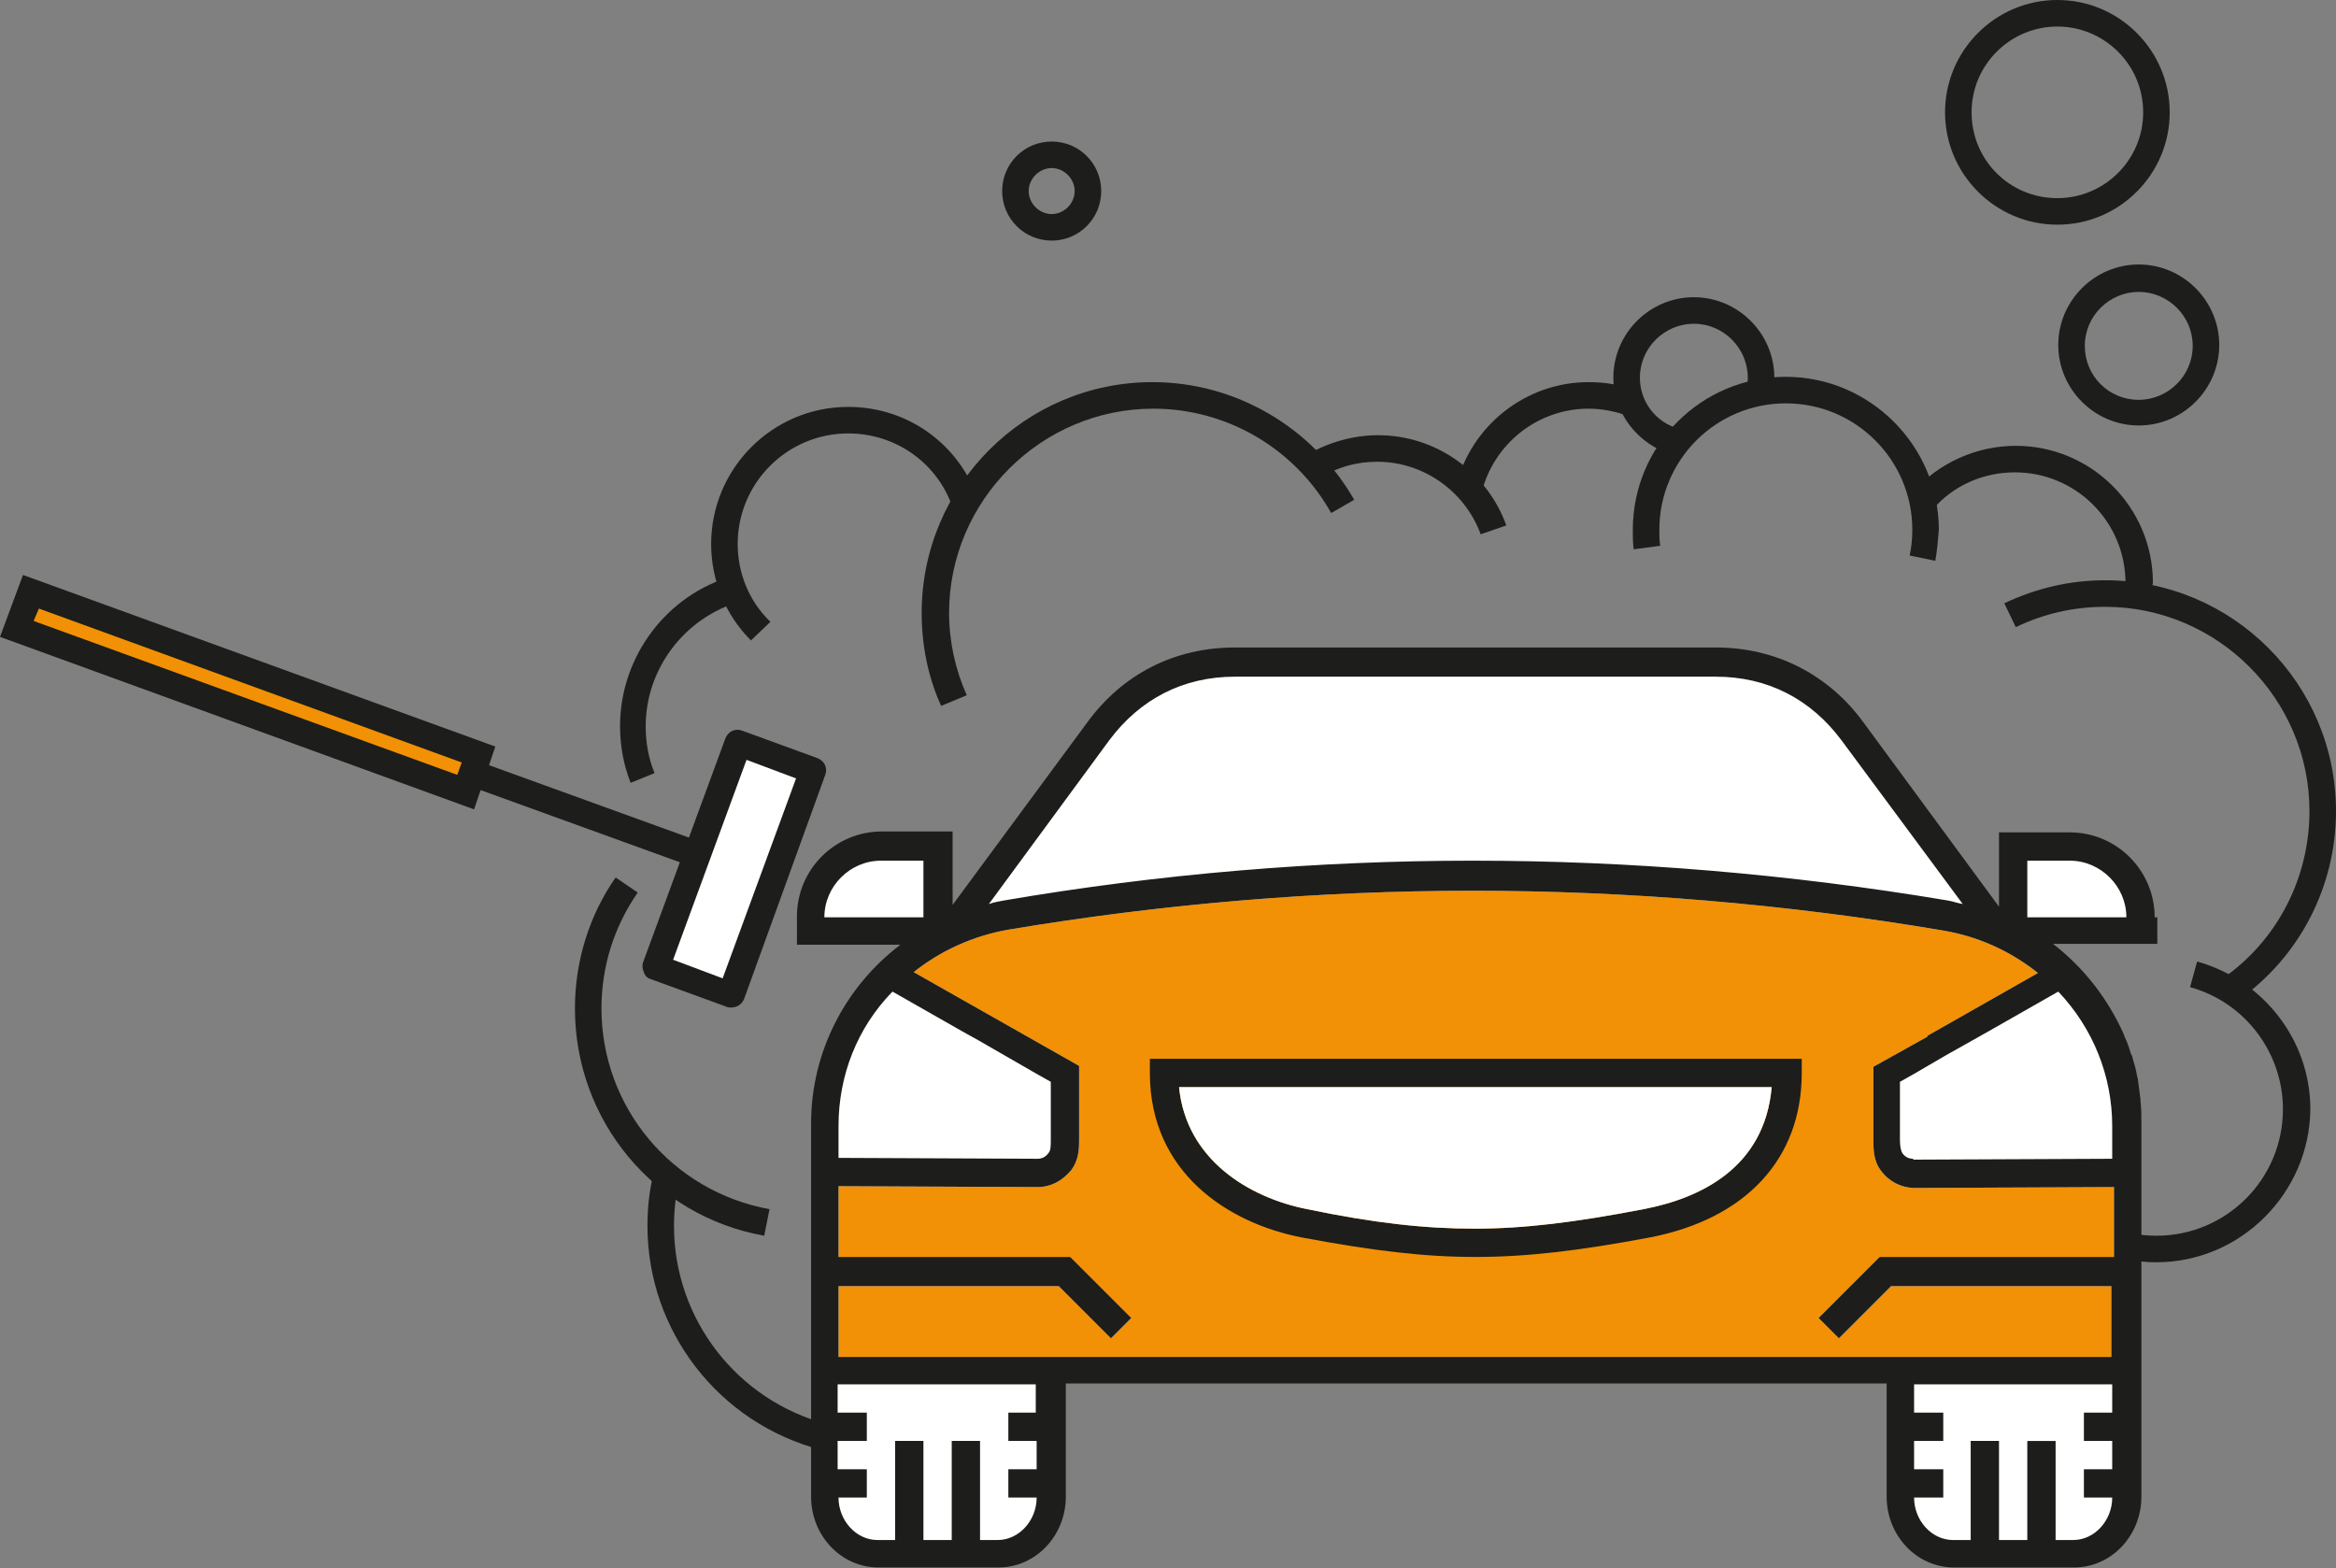
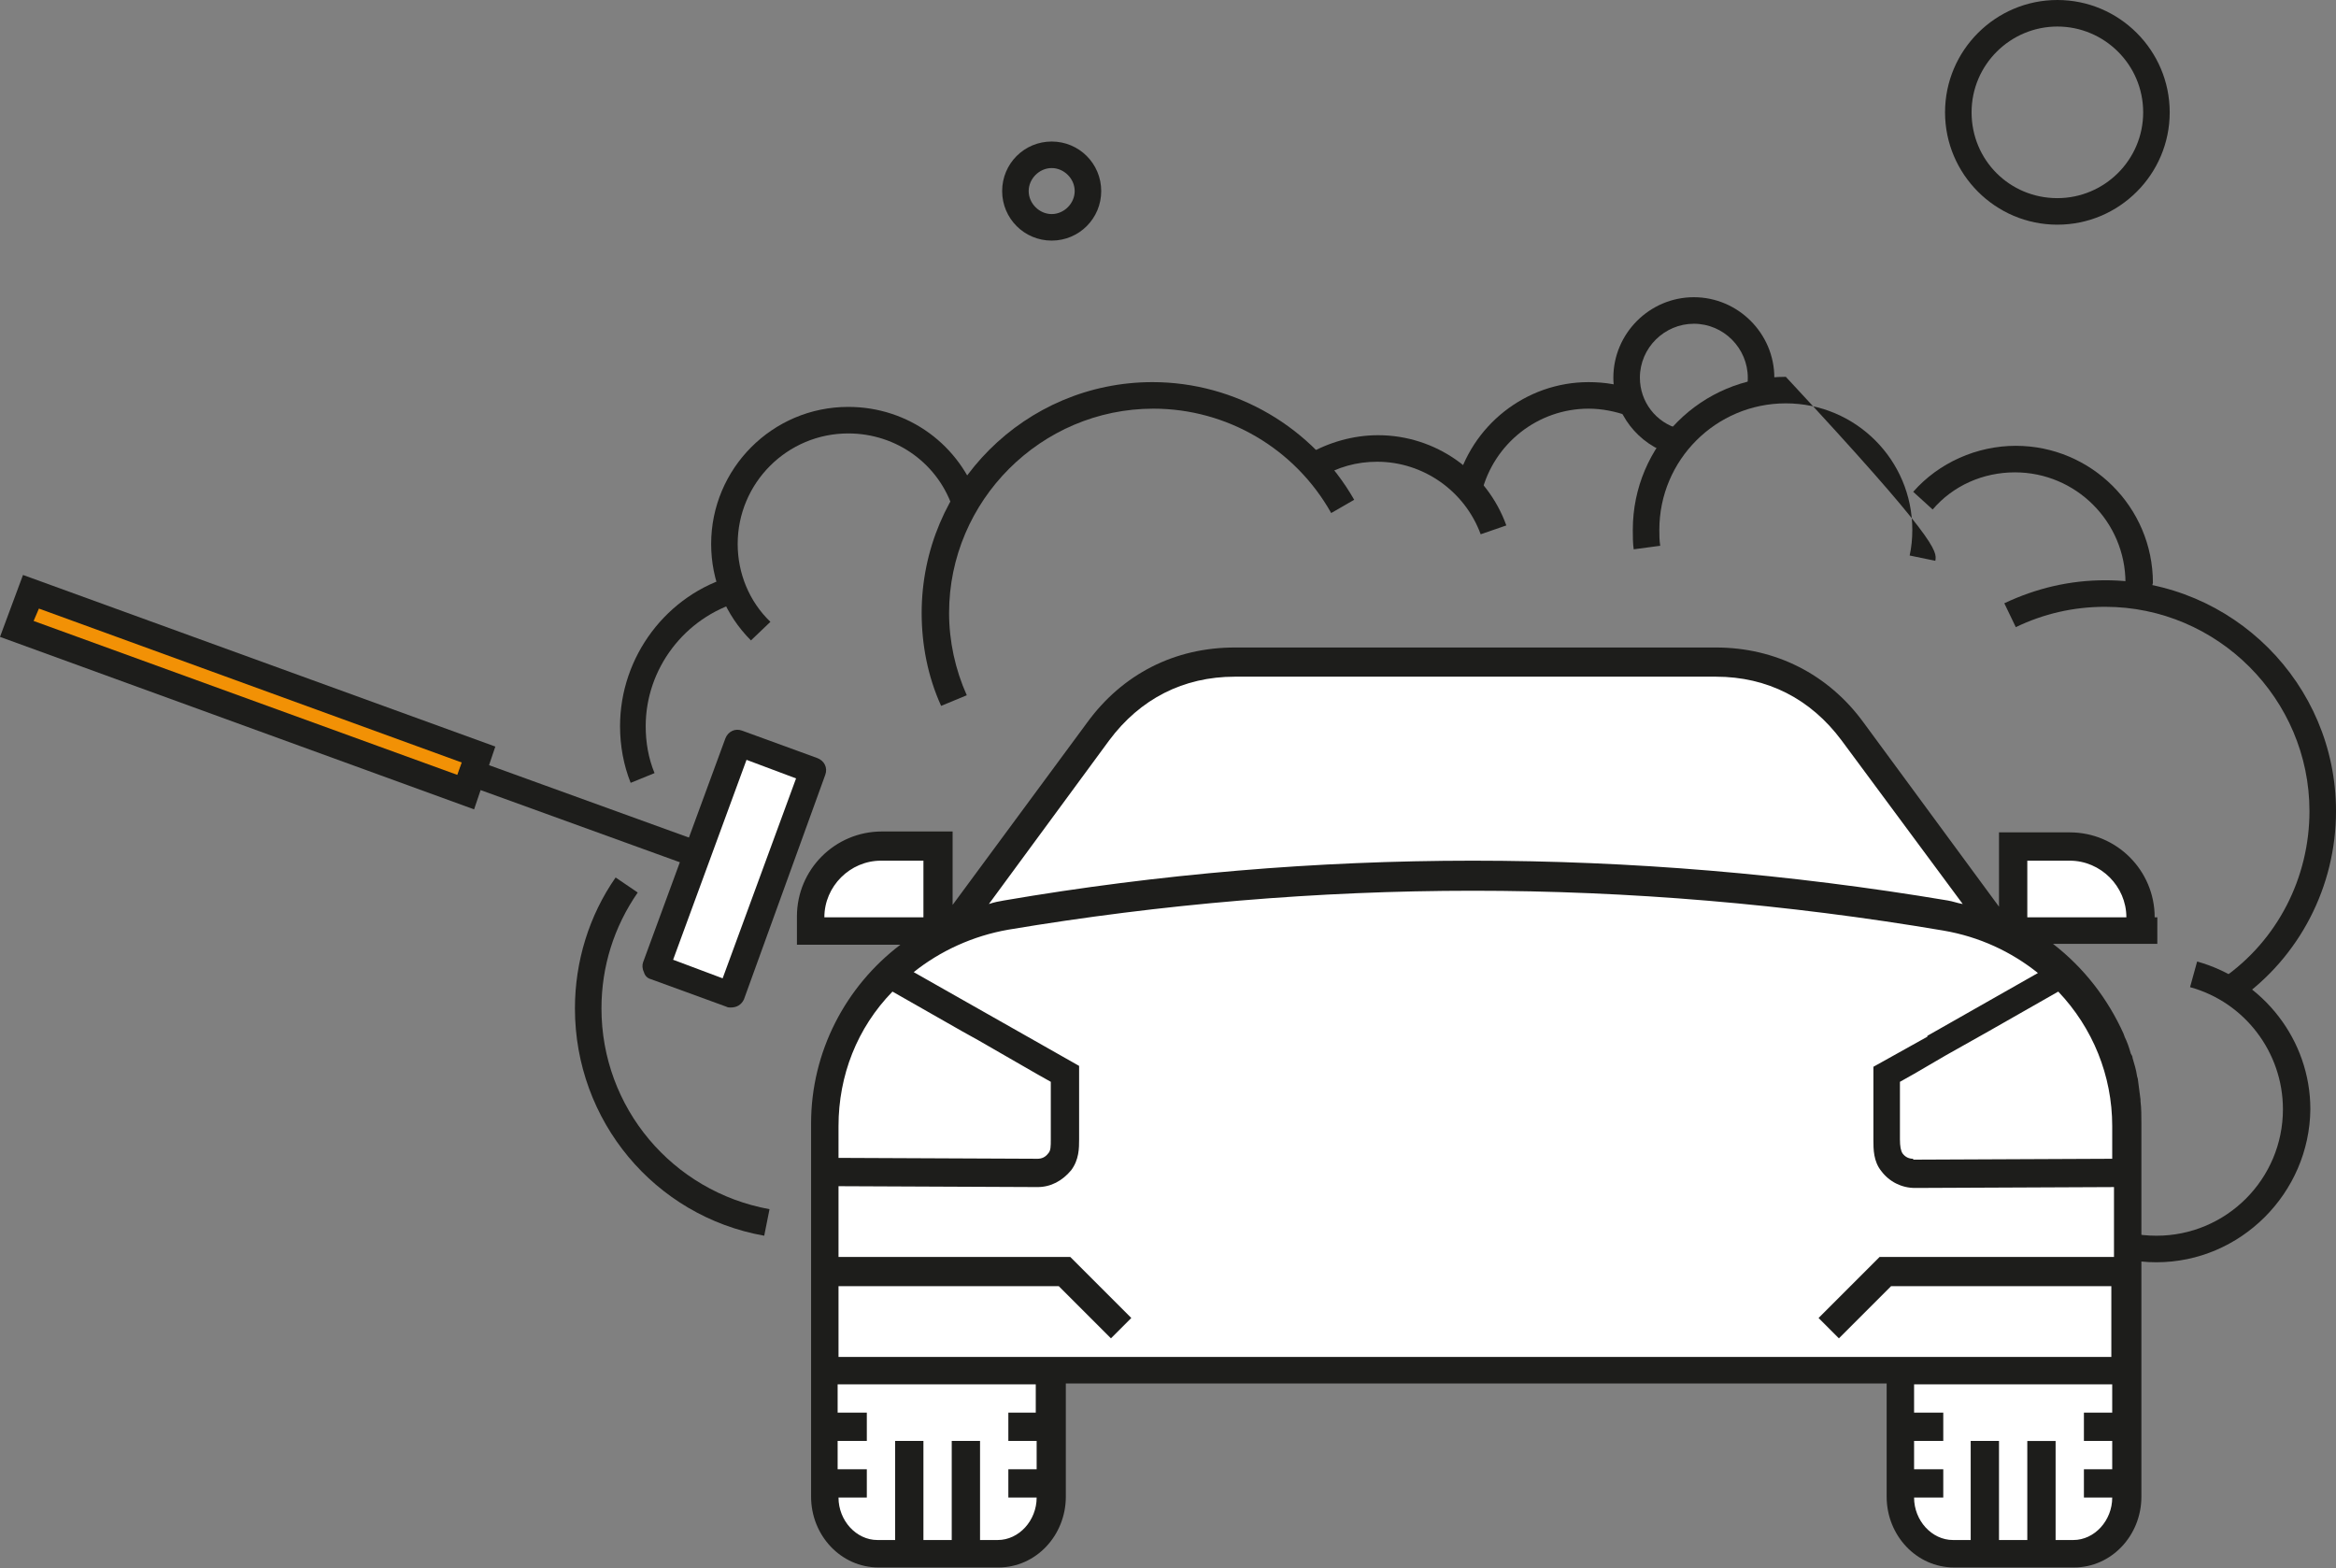
<svg xmlns="http://www.w3.org/2000/svg" id="Lager_1" x="0px" y="0px" viewBox="0 0 264.1 177.3" style="enable-background:new 0 0 264.1 177.3;" xml:space="preserve">
  <rect x="0" y="0" width="264.1" height="177.3" fill="#808080" stroke="none" />
  <style type="text/css"> .st0{fill:#FFFFFF;} .st1{fill:#F29105;} .st2{fill:#1D1D1B;} </style>
  <polygon class="st0" points="165.3,75 137.7,75 130.7,76.4 122.6,84.2 108.5,103.6 105.7,104.5 105.7,95.7 98.5,95.6 93.7,97.2 91.7,100.4 91.7,105.3 102.2,105.3 103.4,107.1 98.5,111.3 92.9,121.5 92.9,153.2 92.9,169 94.5,174 98.5,175.9 106.5,175.9 113.8,175.9 116.9,173.2 118.5,170.8 118.5,154.5 214.6,154.9 214.6,168.5 214.6,172 217.3,175 221.5,175.3 232.5,175.9 235.5,175.9 239.4,173 240.1,169 240.1,125.5 238.5,118.8 234.5,112.6 228,105.7 241.7,105.4 241,100.4 237.3,96.5 231.9,95.6 227.3,95.6 227.3,102.1 225.7,104.5 222.7,100.4 210,83.6 203.3,76.4 195,75 " />
  <g>
    <g>
-       <path class="st1" d="M238.8,142.1h-26.3l-6.9,6.9l2.3,2.3l5.9-5.9h24.9v8h-25.6h-92.8H94.8v-8h24.9l5.9,5.9l2.3-2.3l-6.9-6.9H94.8 v-8l22.5,0.1c1.5,0,2.8-0.7,3.8-1.9c0.9-1.2,0.9-2.5,0.9-3.5l0-1.6c0-1.6,0-3.1,0-5.8l0-0.9l-18.7-10.6c3-2.4,6.7-4.1,10.7-4.8 c17.3-2.9,35-4.4,52.5-4.4c17.6,0,35.5,1.5,53.2,4.5c4.1,0.7,7.7,2.4,10.7,4.8l-12.5,7.1l0,0c0,0,0,0,0,0.1l-6.1,3.4l0,0.9 c0,2.8,0,4.3,0,5.9l0,1.5c0,1,0,2.4,0.9,3.5c0.9,1.2,2.3,1.9,3.8,1.9l22.5-0.1V142.1z" />
      <g>
-         <path class="st2" d="M130,121.3c0,11.3,8.9,17,17.2,18.6c8,1.5,13.8,2.2,19.6,2.2c5.8,0,11.7-0.7,19.7-2.2 c10.9-2.1,17.2-8.9,17.2-18.6v-1.6H130V121.3z M200.3,122.9c-0.8,9.2-8.2,12.6-14.5,13.8c-7.8,1.5-13.5,2.2-19.1,2.2 c-5.5,0-11.2-0.6-18.9-2.2c-6.6-1.3-13.7-5.6-14.5-13.8H200.3z" />
        <path class="st2" d="M243.6,103.7c0-5.3-4.3-9.6-9.6-9.6h-8v8.4l-15.3-20.8c-4-5.5-10-8.5-16.7-8.5h-54.4c-6.8,0-12.7,3-16.7,8.5 l-15.2,20.6v-8.3h-8c-5.3,0-9.6,4.3-9.6,9.6v3.2h11.7c-6.2,4.7-10.1,12.1-10.1,20.2v0.1v6.9v8v3.2v8v3.2v12.8c0,4.4,3.4,8,7.6,8 h13.6c4.2,0,7.6-3.6,7.6-8v-12.8h92.8v12.8c0,4.4,3.4,8,7.6,8h13.6c4.2,0,7.6-3.6,7.6-8v-12.8v-3.2v-19.2v-6.9v-0.1 c0-0.8,0-1.7-0.1-2.5c0-0.1,0-0.1,0-0.2c-0.1-0.8-0.2-1.5-0.3-2.3c0-0.1-0.1-0.3-0.1-0.4c-0.1-0.7-0.3-1.3-0.5-2 c0-0.2-0.1-0.3-0.2-0.5c-0.2-0.7-0.4-1.3-0.7-1.9c0-0.1-0.1-0.2-0.1-0.3c-1.8-4-4.5-7.5-8-10.2h11.8V103.7z M125.4,83.7 c3.5-4.7,8.4-7.2,14.2-7.2h54.4c5.8,0,10.7,2.5,14.2,7.2l13.7,18.5c-0.6-0.1-1.1-0.3-1.7-0.4c-17.9-3-35.9-4.5-53.7-4.5 c-17.6,0-35.5,1.5-53,4.5c-0.6,0.1-1.1,0.2-1.7,0.4L125.4,83.7z M93.2,103.7c0-3.5,2.9-6.4,6.4-6.4h4.8v6.4H93.2z M94.8,127.3 c0-5.7,2.1-11.1,6.1-15.2l7.9,4.5c0,0,0,0,0,0l1.8,1l6.6,3.8c0,0,0,0,0,0l1.6,0.9c0,2.2,0,3.5,0,4.9l0,1.6c0,0.8,0,1.3-0.3,1.6 c-0.3,0.4-0.7,0.6-1.2,0.6v1.6l0-1.6l-22.5-0.1V127.3z M117.2,159.7H114v3.2h3.2v3.2H114v3.2h3.2c0,2.6-2,4.8-4.4,4.8h-2v-11.2 h-3.2v11.2h-3.2v-11.2h-3.2v11.2h-2c-2.4,0-4.4-2.2-4.4-4.8H98v-3.2h-3.3v-3.2H98v-3.2h-3.3v-3.2h22.4V159.7z M238.8,159.7h-3.2 v3.2h3.2v3.2h-3.2v3.2h3.2c0,2.6-2,4.8-4.4,4.8h-2v-11.2h-3.2v11.2H226v-11.2h-3.2v11.2h-2c-2.4,0-4.4-2.2-4.4-4.8h3.3v-3.2h-3.3 v-3.2h3.3v-3.2h-3.3v-3.2h22.4V159.7z M238.8,142.1h-26.3l-6.9,6.9l2.3,2.3l5.9-5.9h24.9v8h-25.6h-92.8H94.8v-8h24.9l5.9,5.9 l2.3-2.3l-6.9-6.9H94.8v-8l22.5,0.1c1.5,0,2.8-0.7,3.8-1.9c0.9-1.2,0.9-2.5,0.9-3.5l0-1.6c0-1.6,0-3.1,0-5.8l0-0.9l-18.7-10.6 c3-2.4,6.7-4.1,10.7-4.8c17.3-2.9,35-4.4,52.5-4.4c17.6,0,35.5,1.5,53.2,4.5c4.1,0.7,7.7,2.4,10.7,4.8l-12.5,7.1l0,0 c0,0,0,0,0,0.1l-6.1,3.4l0,0.9c0,2.8,0,4.3,0,5.9l0,1.5c0,1,0,2.4,0.9,3.5c0.9,1.2,2.3,1.9,3.8,1.9l22.5-0.1V142.1z M232.7,112.1 c3.9,4.1,6.1,9.5,6.1,15.2v3.7l-22.5,0.1l0,1.6V131c-0.5,0-0.9-0.2-1.2-0.6c-0.2-0.3-0.3-0.8-0.3-1.6l0-1.6c0-1.4,0-2.7,0-4.9 l1.6-0.9c0,0,0,0,0,0l3.6-2.1c0,0,0,0,0,0l4.8-2.7c0,0,0,0,0,0L232.7,112.1z M229.2,103.7v-6.4h4.8c3.5,0,6.4,2.9,6.4,6.4H229.2z " />
      </g>
      <g>
        <path class="st2" d="M106.4,79.8c-1.5-3.3-2.2-6.9-2.2-10.5c0-14.4,11.7-26.1,26.1-26.1c9.4,0,18.1,5.1,22.8,13.3l-2.6,1.5 c-4.1-7.3-11.8-11.8-20.1-11.8c-12.7,0-23.1,10.4-23.1,23.1c0,3.2,0.7,6.4,2,9.3L106.4,79.8z" />
        <path class="st2" d="M86.4,139.7C74,137.5,65,126.7,65,114c0-5.3,1.6-10.5,4.6-14.8l2.5,1.7c-2.7,3.9-4.1,8.4-4.1,13.1 c0,11.2,8,20.7,19,22.7L86.4,139.7z" />
-         <path class="st2" d="M92.8,163.9c-11.5-3-19.6-13.4-19.6-25.3c0-2,0.2-4,0.7-6l2.9,0.7c-0.4,1.7-0.6,3.5-0.6,5.3 c0,10.5,7.1,19.7,17.3,22.4L92.8,163.9z" />
        <path class="st2" d="M253,113.1l-1.7-2.5c6.2-4.3,9.8-11.4,9.8-18.9c0-12.7-10.4-23.1-23.1-23.1c-3.6,0-7,0.8-10.1,2.3l-1.3-2.7 c3.6-1.7,7.4-2.6,11.4-2.6c14.4,0,26.1,11.7,26.1,26.1C264.1,100.2,260,108.2,253,113.1z" />
        <path class="st2" d="M84.9,72.4c-2.9-2.9-4.5-6.8-4.5-10.9c0-8.5,6.9-15.5,15.5-15.5c6.8,0,12.7,4.3,14.8,10.8l-2.9,0.9 c-1.6-5.2-6.4-8.7-11.9-8.7c-6.9,0-12.5,5.6-12.5,12.5c0,3.3,1.3,6.5,3.7,8.8L84.9,72.4z" />
        <path class="st2" d="M167.4,60.4c-1.8-4.9-6.5-8.2-11.7-8.2c-2.3,0-4.5,0.6-6.4,1.8l-1.5-2.6c2.4-1.4,5.2-2.2,8-2.2 c6.5,0,12.3,4.1,14.5,10.2L167.4,60.4z" />
        <path class="st2" d="M167.5,55.7l-2.9-0.7c1.7-6.9,7.9-11.8,15-11.8c1.9,0,3.7,0.3,5.4,1L184,47c-1.4-0.5-2.9-0.8-4.4-0.8 C173.9,46.2,168.9,50.1,167.5,55.7z" />
        <path class="st2" d="M243.2,67.5l-3-0.3c0-0.4,0.1-0.8,0.1-1.3c0-6.9-5.6-12.5-12.5-12.5c-3.6,0-7,1.5-9.3,4.2l-2.2-2 c2.9-3.3,7.2-5.2,11.6-5.2c8.5,0,15.5,6.9,15.5,15.5C243.2,66.5,243.2,67,243.2,67.5z" />
        <path class="st2" d="M232.6,25.4c-7,0-12.7-5.7-12.7-12.7S225.6,0,232.6,0c7,0,12.7,5.7,12.7,12.7S239.6,25.4,232.6,25.4z M232.6,3c-5.3,0-9.7,4.3-9.7,9.7s4.3,9.7,9.7,9.7c5.3,0,9.7-4.3,9.7-9.7S237.9,3,232.6,3z" />
-         <path class="st2" d="M241.8,48.1c-5,0-9.1-4.1-9.1-9.1s4.1-9.1,9.1-9.1c5,0,9.1,4.1,9.1,9.1S246.8,48.1,241.8,48.1z M241.8,33 c-3.3,0-6.1,2.7-6.1,6.1s2.7,6.1,6.1,6.1c3.3,0,6.1-2.7,6.1-6.1S245.1,33,241.8,33z" />
        <path class="st2" d="M189.1,51.4c-3.9-1.1-6.7-4.7-6.7-8.7c0-5,4.1-9.1,9.1-9.1c5,0,9.1,4.1,9.1,9.1c0,0.6-0.1,1.2-0.2,1.8 l-2.9-0.6c0.1-0.4,0.1-0.8,0.1-1.2c0-3.3-2.7-6.1-6.1-6.1c-3.3,0-6.1,2.7-6.1,6.1c0,2.7,1.8,5.1,4.5,5.8L189.1,51.4z" />
        <path class="st2" d="M118.9,27.2c-3.1,0-5.6-2.5-5.6-5.6s2.5-5.6,5.6-5.6s5.6,2.5,5.6,5.6S122,27.2,118.9,27.2z M118.9,19 c-1.4,0-2.6,1.2-2.6,2.6s1.2,2.6,2.6,2.6s2.6-1.2,2.6-2.6S120.3,19,118.9,19z" />
        <path class="st2" d="M71.3,88.5c-0.8-2-1.2-4.2-1.2-6.4c0-7.9,5.3-14.9,12.8-17l0.8,2.9c-6.3,1.8-10.7,7.6-10.7,14.1 c0,1.8,0.3,3.6,1,5.3L71.3,88.5z" />
-         <path class="st2" d="M218.8,63.4l-2.9-0.6c0.2-0.9,0.3-1.9,0.3-2.9c0-7.9-6.4-14.3-14.3-14.3s-14.3,6.4-14.3,14.3 c0,0.6,0,1.2,0.1,1.8l-3,0.4c-0.1-0.7-0.1-1.5-0.1-2.2c0-9.6,7.8-17.3,17.3-17.3s17.3,7.8,17.3,17.3 C219.1,61.1,219,62.3,218.8,63.4z" />
+         <path class="st2" d="M218.8,63.4l-2.9-0.6c0.2-0.9,0.3-1.9,0.3-2.9c0-7.9-6.4-14.3-14.3-14.3s-14.3,6.4-14.3,14.3 c0,0.6,0,1.2,0.1,1.8l-3,0.4c-0.1-0.7-0.1-1.5-0.1-2.2c0-9.6,7.8-17.3,17.3-17.3C219.1,61.1,219,62.3,218.8,63.4z" />
        <path class="st2" d="M243.8,142.7c-1.2,0-2.3-0.1-3.5-0.4l0.6-2.9c0.9,0.2,1.9,0.3,2.9,0.3c7.9,0,14.3-6.4,14.3-14.3 c0-6.4-4.3-12.1-10.5-13.8l0.8-2.9c7.5,2.1,12.8,8.9,12.8,16.7C261.1,134.9,253.3,142.7,243.8,142.7z" />
      </g>
      <path class="st0" d="M200.3,122.9c-0.8,9.2-8.2,12.6-14.5,13.8c-7.8,1.5-13.5,2.2-19.1,2.2c-5.5,0-11.2-0.6-18.9-2.2 c-6.6-1.3-13.7-5.6-14.5-13.8H200.3z" />
    </g>
    <g>
      <g>
        <path class="st2" d="M70.3,93.5" />
        <g>
          <polygon class="st1" points="54.1,85.3 52.7,89.6 1.9,71.1 3.5,66.9 " />
          <path class="st2" d="M53.6,91.5L0,72l2.6-7L56,84.4L53.6,91.5z M3.8,70.2l47.9,17.4l0.5-1.4L4.4,68.8L3.8,70.2z" />
        </g>
        <g>
          <rect x="69.5" y="93.7" transform="matrix(0.342 -0.94 0.94 0.342 -37.662 142.656)" class="st0" width="27" height="9" />
          <path class="st2" d="M82.6,113.9c-0.2,0-0.3,0-0.5-0.1l-8.5-3.1c-0.4-0.1-0.7-0.4-0.8-0.8c-0.2-0.4-0.2-0.8-0.1-1.1L82,83.5 c0.3-0.8,1.1-1.2,1.9-0.9l8.5,3.1c0.8,0.3,1.2,1.1,0.9,1.9L84.1,113C83.8,113.6,83.3,113.9,82.6,113.9z M76.1,108.5l5.6,2.1 L90,88l-5.6-2.1L76.1,108.5z" />
        </g>
        <path class="st2" d="M78.8,98.1c-0.2,0-0.3,0-0.5-0.1l-25.4-9.2c-0.8-0.3-1.2-1.1-0.9-1.9c0.3-0.8,1.1-1.2,1.9-0.9l25.4,9.2 c0.8,0.3,1.2,1.1,0.9,1.9C80,97.8,79.4,98.1,78.8,98.1z" />
      </g>
    </g>
  </g>
</svg>